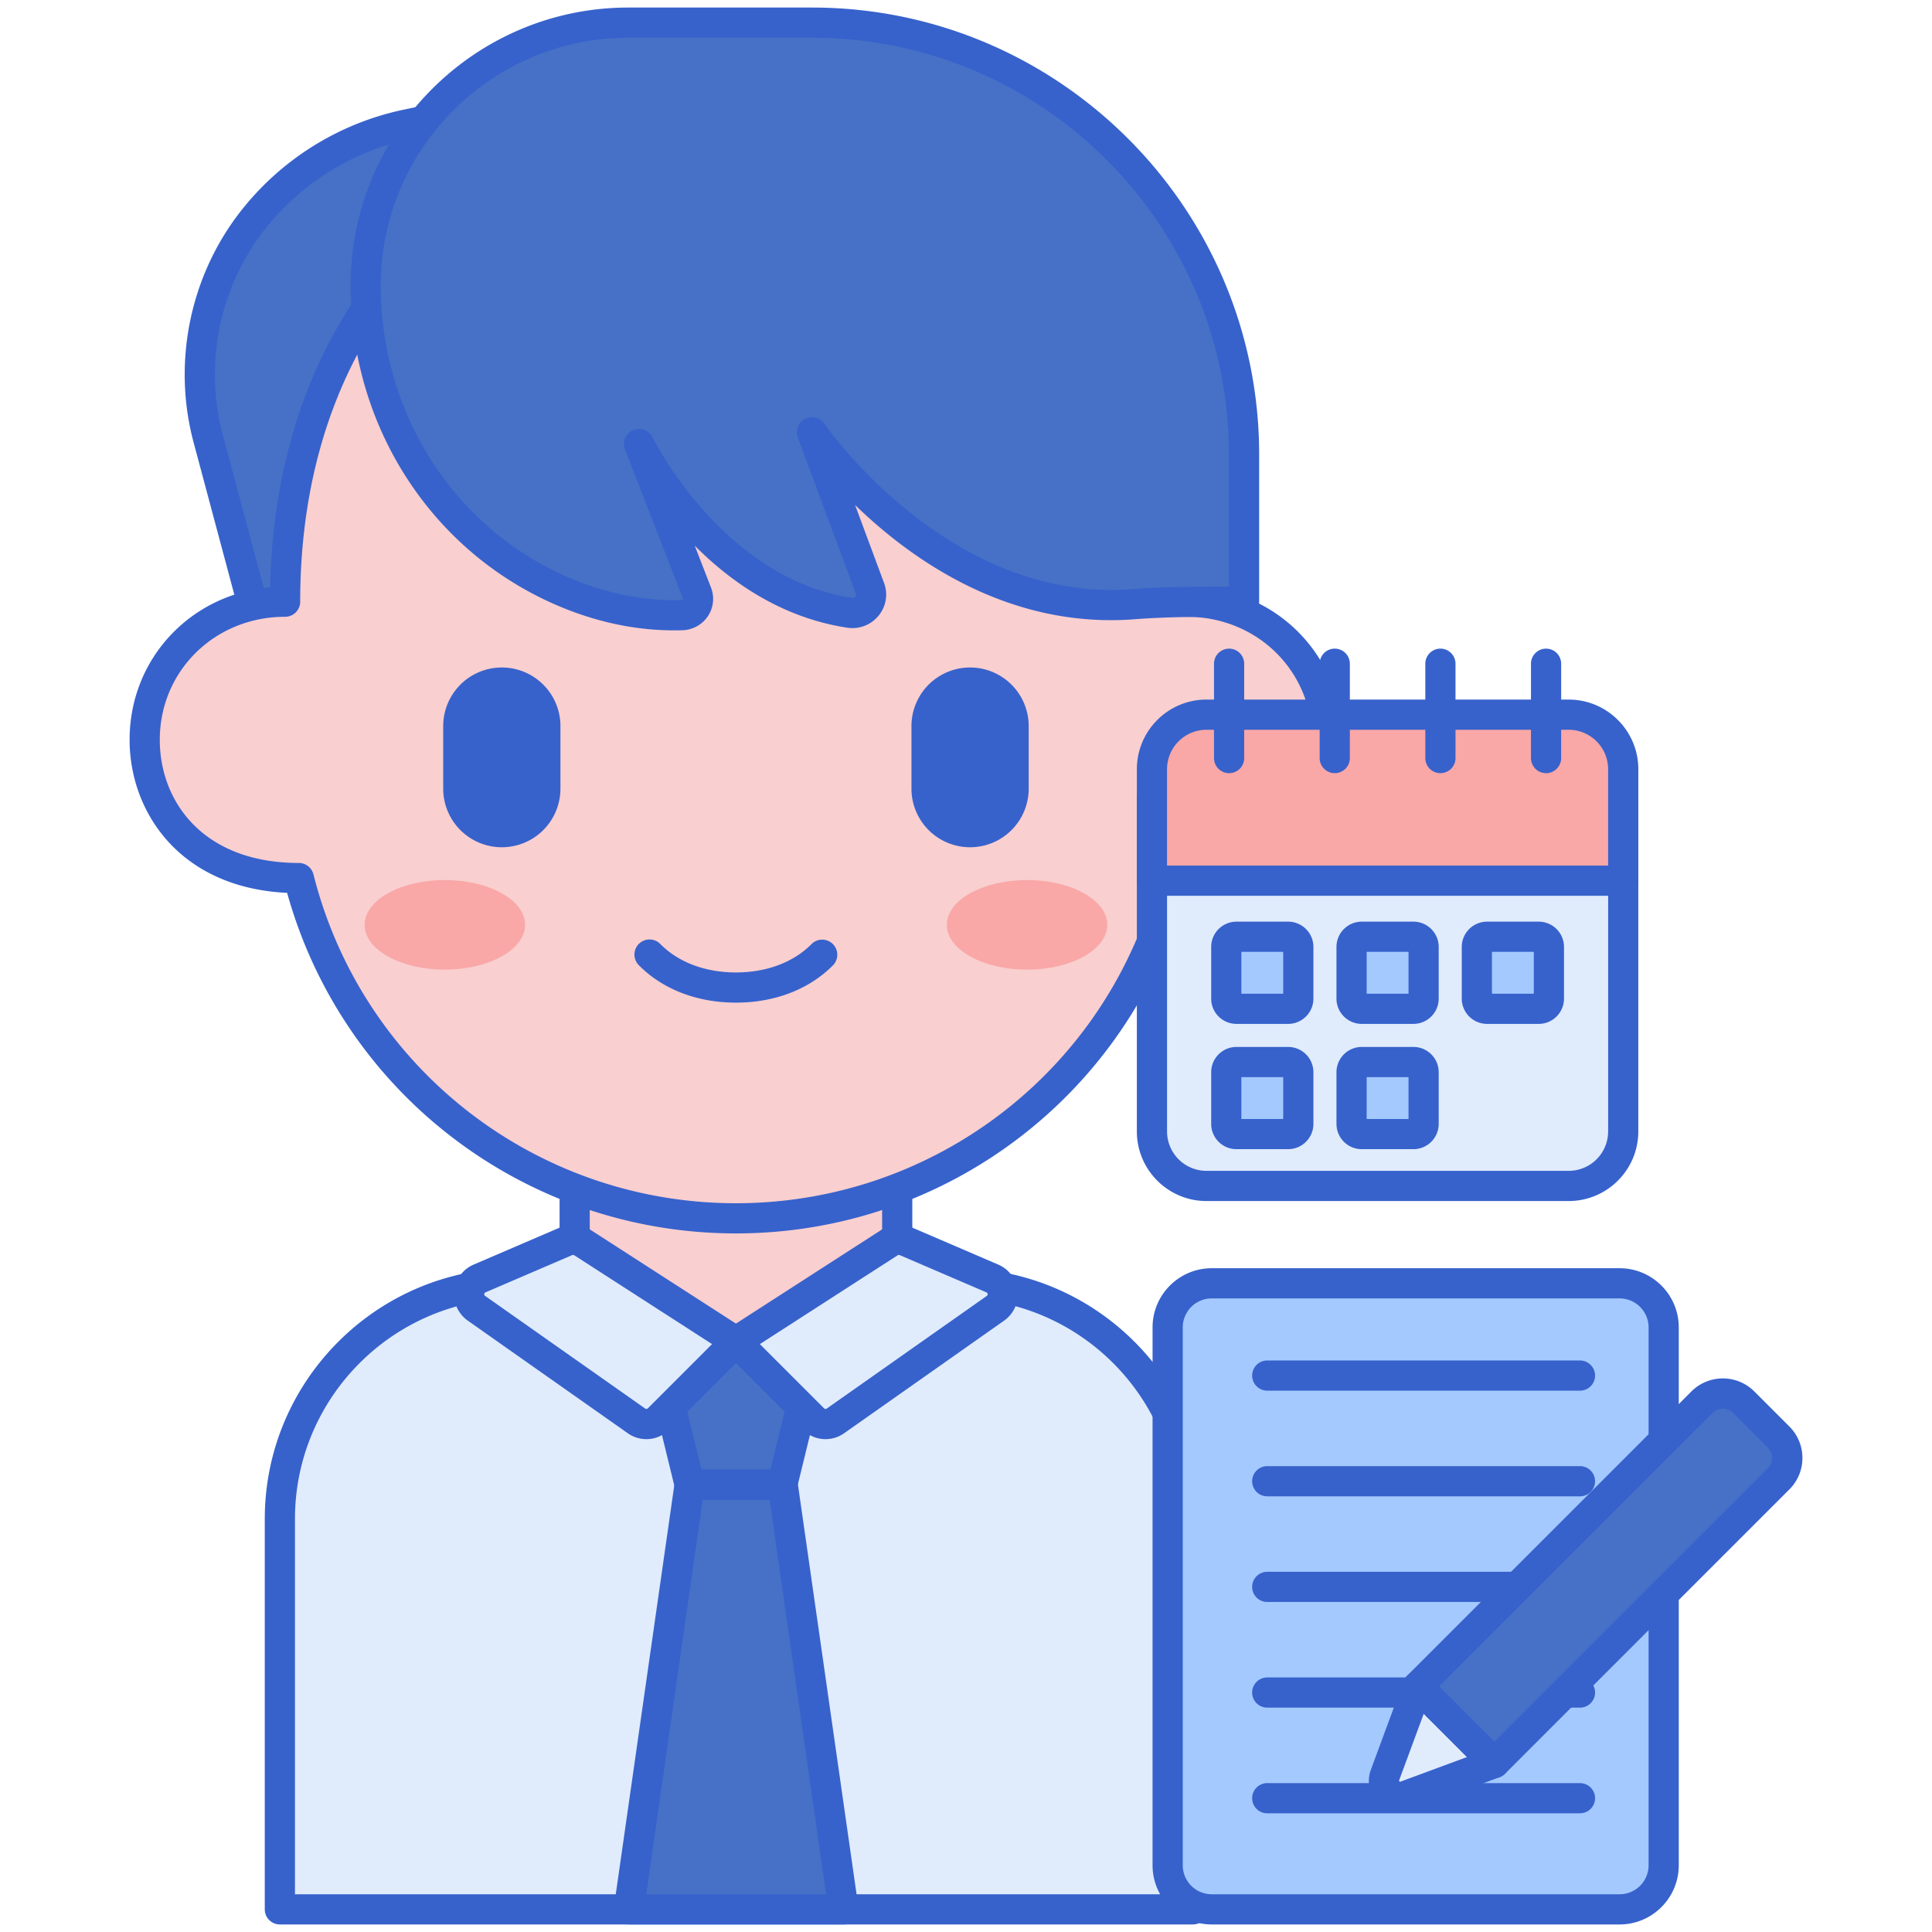
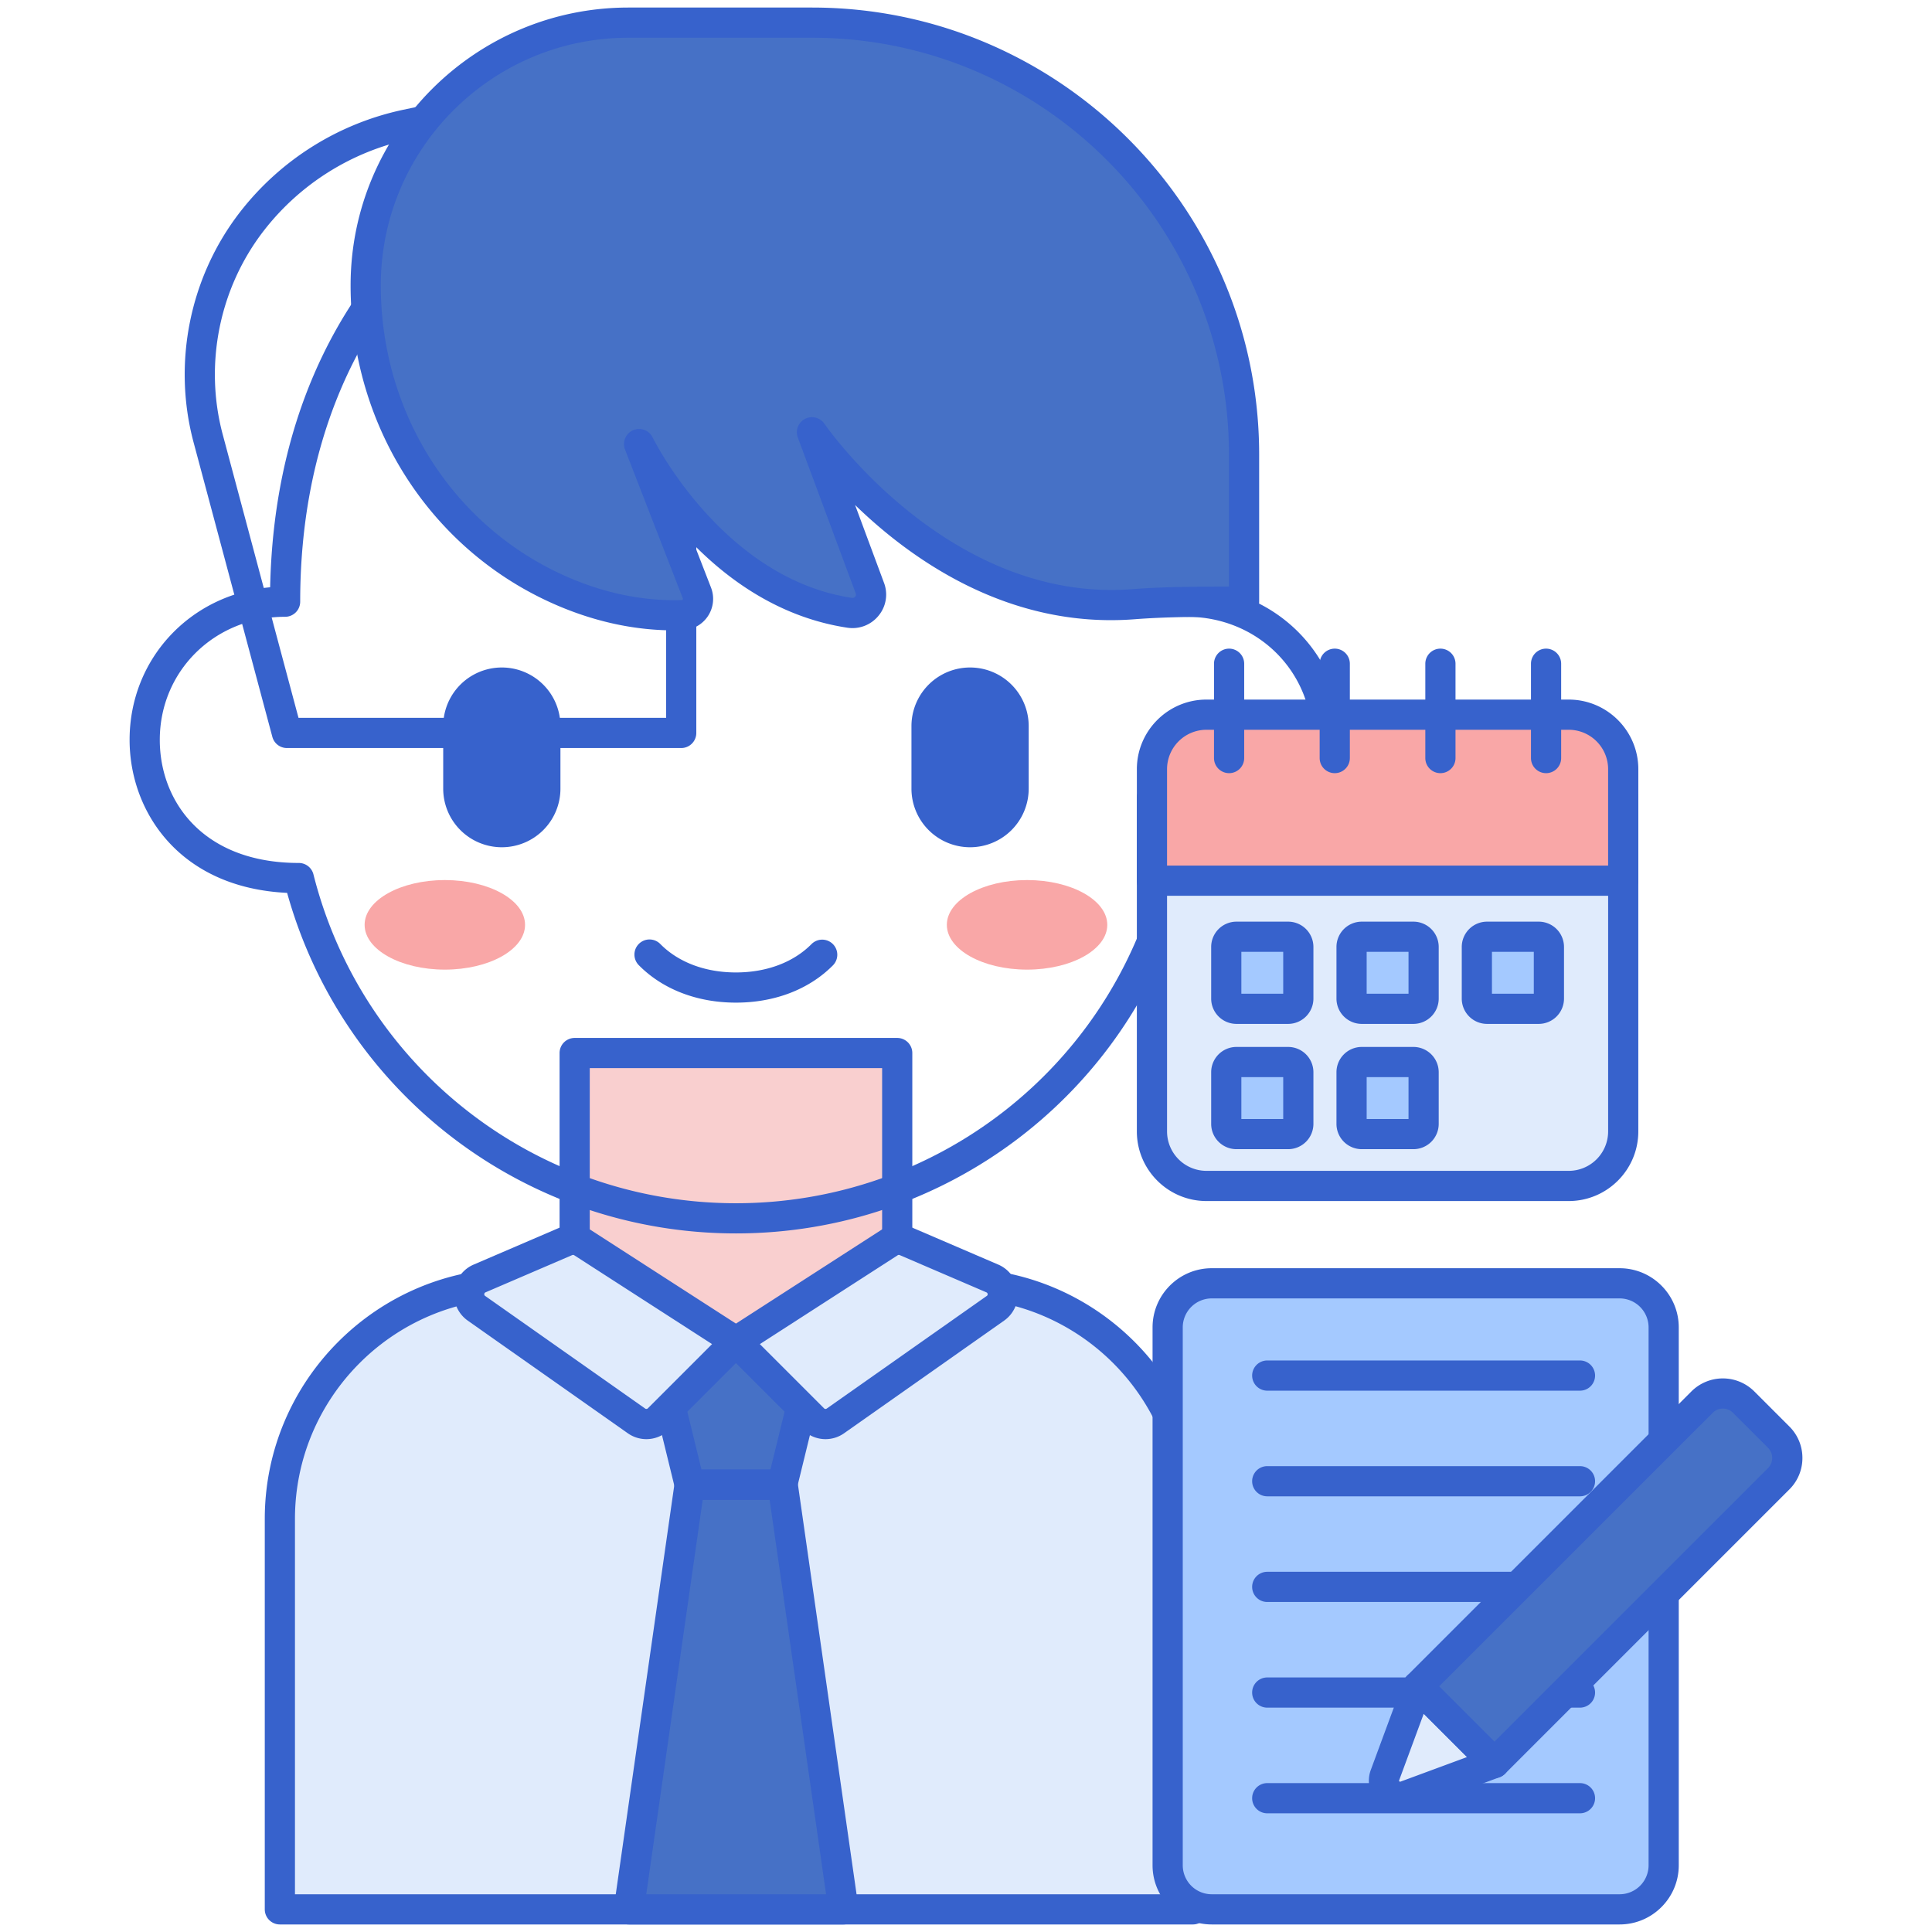
<svg xmlns="http://www.w3.org/2000/svg" version="1.1" width="512" height="512" x="0" y="0" viewBox="0 0 256 256" style="enable-background:new 0 0 512 512" xml:space="preserve">
  <g>
-     <path fill="#4671c6" d="m61.219 14.931-7.411 1.578a35.082 35.082 0 0 0-20.414 12.808 33.026 33.026 0 0 0-5.813 28.779L38.018 97.12h52.246V24.747z" data-original="#4671c6" />
    <path fill="#3762cc" d="M90.265 99.119H38.019a2 2 0 0 1-1.932-1.483L25.65 58.612c-2.813-10.515-.508-21.925 6.164-30.523a37.138 37.138 0 0 1 21.577-13.537l7.412-1.577a1.972 1.972 0 0 1 1.057.062l29.045 9.816a1.998 1.998 0 0 1 1.359 1.895V97.12a1.998 1.998 0 0 1-1.999 1.999zm-50.711-4h48.711V26.183L61.1 17.001l-6.875 1.463a33.134 33.134 0 0 0-19.25 12.078c-5.91 7.616-7.951 17.724-5.461 27.037z" data-original="#3762cc" />
    <path fill="#e0ebfc" d="M158.065 253v-51.731c0-17.245-13.979-31.224-31.224-31.224H68.308c-17.244 0-31.224 13.979-31.224 31.224V253z" data-original="#e0ebfc" />
    <path fill="#3762cc" d="M158.065 255H37.084a2 2 0 0 1-2-2v-51.73c0-18.319 14.904-33.224 33.224-33.224h58.534c18.319 0 33.224 14.904 33.224 33.224V253a2.002 2.002 0 0 1-2.001 2zm-118.981-4h116.981v-49.73c0-16.114-13.109-29.224-29.224-29.224H68.308c-16.114 0-29.224 13.109-29.224 29.224z" data-original="#3762cc" />
    <path fill="#f9cfcf" d="M76.148 139.532h42.739v42.739H76.148z" data-original="#f9cfcf" />
    <path fill="#3762cc" d="M118.887 184.271h-42.74a2 2 0 0 1-2-2v-42.739a2 2 0 0 1 2-2h42.739a2 2 0 0 1 2 2v42.739c.001 1.105-.895 2-1.999 2zm-40.74-4h38.739v-38.739H78.147z" data-original="#3762cc" />
-     <path fill="#f9cfcf" d="M37.776 79.728c0-42.129 29.206-64.797 59.741-64.797 30.046 0 59.741 22.099 59.741 64.797 10.871 0 18.604 8.553 18.604 18.309 0 9.259-6.63 18.309-20.421 18.309-6.534 25.909-29.987 45.088-57.924 45.088-27.938 0-51.39-19.18-57.924-45.088-13.66 0-20.421-8.945-20.421-18.309 0-9.714 7.685-18.309 18.604-18.309z" data-original="#f9cfcf" />
+     <path fill="#f9cfcf" d="M37.776 79.728z" data-original="#f9cfcf" />
    <ellipse cx="58.943" cy="122.546" fill="#f9a7a7" rx="10.629" ry="5.933" data-original="#f9a7a7" />
    <ellipse cx="136.091" cy="122.546" fill="#f9a7a7" rx="10.629" ry="5.933" data-original="#f9a7a7" />
    <path fill="#3762cc" d="M128.54 112.265a7.767 7.767 0 0 1-7.767-7.767v-8.285a7.767 7.767 0 0 1 15.534 0v8.285a7.766 7.766 0 0 1-7.767 7.767zM66.494 112.265a7.767 7.767 0 0 1-7.767-7.767v-8.285a7.767 7.767 0 0 1 15.534 0v8.285a7.766 7.766 0 0 1-7.767 7.767zM97.518 132.854c-5.127 0-9.69-1.753-12.849-4.938a2 2 0 1 1 2.84-2.816c2.401 2.421 5.956 3.754 10.009 3.754 4.052 0 7.606-1.333 10.008-3.754a1.999 1.999 0 1 1 2.84 2.816c-3.159 3.186-7.721 4.938-12.848 4.938z" data-original="#3762cc" />
    <path fill="#4671c6" d="m97.517 177.763-8.658 8.658 2.519 10.302h12.279l2.519-10.302zM103.714 196.723H91.378L83.326 253h28.439z" data-original="#4671c6" />
    <path fill="#3762cc" d="M97.518 163.434c-27.817 0-52.057-18.478-59.473-45.124-14.328-.682-20.873-10.825-20.873-20.272 0-10.729 8.032-19.269 18.624-20.221.891-42.606 31.489-64.886 61.722-64.886 16.176 0 31.28 6.021 42.531 16.952 12.173 11.827 18.787 28.368 19.19 47.934 10.59.953 18.623 9.491 18.623 20.22 0 9.448-6.545 19.592-20.873 20.273-7.416 26.646-31.655 45.124-59.471 45.124zm0-146.503c-28.693 0-57.741 21.57-57.741 62.797a2 2 0 0 1-2 2c-9.311 0-16.604 7.164-16.604 16.309 0 8.118 5.696 16.31 18.421 16.31a2 2 0 0 1 1.939 1.511c6.471 25.657 29.493 43.577 55.985 43.577s49.514-17.92 55.984-43.577a2 2 0 0 1 1.939-1.511c12.725 0 18.421-8.191 18.421-16.309 0-9.146-7.293-16.31-16.604-16.31a2 2 0 0 1-2-2c.001-43.146-29.931-62.797-57.74-62.797zM103.656 198.724H91.378c-.922 0-1.724-.63-1.942-1.525l-2.519-10.302a2 2 0 0 1 .528-1.889l8.658-8.658a2 2 0 0 1 2.828 0l8.657 8.658a2 2 0 0 1 .528 1.889l-2.519 10.302a1.996 1.996 0 0 1-1.941 1.525zm-10.708-4h9.138l1.879-7.684-6.447-6.448-6.448 6.448z" data-original="#3762cc" />
    <path fill="#3762cc" d="M111.766 255h-28.44a2.003 2.003 0 0 1-1.98-2.283l8.052-56.276a2 2 0 0 1 1.979-1.717h12.336c.995 0 1.839.731 1.979 1.717l8.052 56.276a2.002 2.002 0 0 1-1.978 2.283zm-26.133-4h23.826l-7.479-52.276h-8.867z" data-original="#3762cc" />
    <path fill="#e0ebfc" d="m97.517 177.764-10.264 10.264a2.273 2.273 0 0 1-2.915.251l-21.207-14.926c-1.454-1.023-1.223-3.244.41-3.946l11.494-4.941a2.272 2.272 0 0 1 2.129.178zM97.517 177.764l10.264 10.264a2.273 2.273 0 0 0 2.915.251l21.207-14.926c1.454-1.023 1.223-3.244-.41-3.946l-11.494-4.941a2.272 2.272 0 0 0-2.129.178z" data-original="#e0ebfc" />
    <path fill="#3762cc" d="M85.647 190.695a4.264 4.264 0 0 1-2.461-.782L61.98 174.988a4.274 4.274 0 0 1 .772-7.419l11.494-4.941a4.267 4.267 0 0 1 4.003.335l20.353 13.12a1.998 1.998 0 0 1 .33 3.095l-10.264 10.264a4.26 4.26 0 0 1-3.021 1.253zm-9.713-24.414a.266.266 0 0 0-.107.022l-11.494 4.94c-.04.017-.146.063-.163.222s.078.226.114.251l21.207 14.926a.272.272 0 0 0 .35-.029l8.511-8.512-18.27-11.777a.285.285 0 0 0-.148-.043z" data-original="#3762cc" />
    <path fill="#3762cc" d="M109.388 190.695c-1.1 0-2.192-.425-3.021-1.254l-10.264-10.264a1.995 1.995 0 0 1-.574-1.626 1.994 1.994 0 0 1 .904-1.469l20.353-13.12a4.271 4.271 0 0 1 4.003-.334l11.493 4.939a4.281 4.281 0 0 1 2.563 3.483 4.279 4.279 0 0 1-1.79 3.936l-21.208 14.927a4.258 4.258 0 0 1-2.459.782zm-8.703-12.593 8.511 8.512a.27.27 0 0 0 .348.03l21.209-14.927a.25.25 0 0 0 .114-.251c-.017-.159-.124-.205-.164-.223l-11.494-4.939a.27.27 0 0 0-.254.021z" data-original="#3762cc" />
    <path fill="#4671c6" d="M48.457 37.81c0 17.703 10.349 34.055 26.715 40.803 4.62 1.905 9.72 3.062 15.203 2.898 1.497-.045 2.514-1.537 1.972-2.933l-7.663-19.733s9.431 19.547 27.881 22.351c1.858.282 3.351-1.505 2.696-3.267l-7.671-20.65s16.806 24.761 42.591 22.781c4.886-.375 9.745-.333 14.663-.333v-19.49C164.845 28.626 139.219 3 107.608 3H83.267c-19.225 0-34.81 15.585-34.81 34.81z" data-original="#4671c6" />
    <path fill="#a4c9ff" d="M214.606 253H160.56a5.84 5.84 0 0 1-5.84-5.84v-71.275a5.84 5.84 0 0 1 5.84-5.84h54.046a5.84 5.84 0 0 1 5.84 5.84v71.275a5.84 5.84 0 0 1-5.84 5.84z" data-original="#a4c9ff" />
    <path fill="#e0ebfc" d="M207.862 157.144h-48a7.223 7.223 0 0 1-7.223-7.223v-44.223h62.445v44.223a7.222 7.222 0 0 1-7.222 7.223z" data-original="#e0ebfc" />
    <path fill="#a4c9ff" d="M170.685 133.671h-6.848a1.349 1.349 0 0 1-1.349-1.349v-6.848c0-.745.604-1.349 1.349-1.349h6.848c.745 0 1.349.604 1.349 1.349v6.848c0 .745-.604 1.349-1.349 1.349zM187.287 133.671h-6.848a1.349 1.349 0 0 1-1.349-1.349v-6.848c0-.745.604-1.349 1.349-1.349h6.848c.745 0 1.349.604 1.349 1.349v6.848c0 .745-.604 1.349-1.349 1.349zM203.889 133.671h-6.848a1.349 1.349 0 0 1-1.349-1.349v-6.848c0-.745.604-1.349 1.349-1.349h6.848c.745 0 1.349.604 1.349 1.349v6.848a1.35 1.35 0 0 1-1.349 1.349zM187.287 150.273h-6.848a1.349 1.349 0 0 1-1.349-1.349v-6.848c0-.745.604-1.349 1.349-1.349h6.848c.745 0 1.349.604 1.349 1.349v6.848c0 .745-.604 1.349-1.349 1.349zM170.685 150.273h-6.848a1.349 1.349 0 0 1-1.349-1.349v-6.848c0-.745.604-1.349 1.349-1.349h6.848c.745 0 1.349.604 1.349 1.349v6.848c0 .745-.604 1.349-1.349 1.349z" data-original="#a4c9ff" />
    <path fill="#3762cc" d="M209.355 184.271h-41.439a2 2 0 0 1 0-4h41.439a2 2 0 0 1 0 4zM209.355 198.271h-41.439a2 2 0 0 1 0-4h41.439a2 2 0 0 1 0 4zM209.355 212.271h-41.439a2 2 0 0 1 0-4h41.439a2 2 0 0 1 0 4zM209.355 226.271h-41.439a2 2 0 0 1 0-4h41.439a2 2 0 0 1 0 4zM209.355 240.271h-41.439a2 2 0 0 1 0-4h41.439a2 2 0 0 1 0 4zM89.354 83.527c-4.986 0-10.008-1.029-14.944-3.065C57.429 73.46 46.457 56.718 46.457 37.81 46.457 17.513 62.97 1 83.267 1h24.341c32.663 0 59.237 26.574 59.237 59.237v19.49a2 2 0 0 1-2 2l-1.352-.001c-4.524-.002-8.797-.007-13.158.328-16.627 1.277-29.517-7.847-37.031-15.139l3.833 10.317a4.392 4.392 0 0 1-.715 4.34 4.455 4.455 0 0 1-4.157 1.601c-8.659-1.316-15.388-6.018-20.209-10.871l2.156 5.552a4.144 4.144 0 0 1-.408 3.786 4.196 4.196 0 0 1-3.369 1.87c-.36.011-.721.017-1.081.017zM83.267 5c-18.091 0-32.81 14.719-32.81 32.81 0 17.282 10 32.572 25.478 38.955 4.768 1.965 9.591 2.891 14.381 2.748.025-.001.103-.003.154-.082.04-.06.023-.104.014-.129L82.82 59.57a2 2 0 0 1 3.665-1.595c.09.187 9.221 18.637 26.381 21.244a.466.466 0 0 0 .453-.17.405.405 0 0 0 .068-.423l-7.671-20.65a2 2 0 0 1 3.529-1.821c.162.238 16.468 23.794 40.783 21.911 4.294-.33 8.601-.327 12.816-.34V60.237C162.845 29.779 138.065 5 107.607 5z" data-original="#3762cc" />
    <path fill="#3762cc" d="M214.605 255H160.56c-4.323 0-7.84-3.517-7.84-7.84v-71.274c0-4.323 3.517-7.84 7.84-7.84h54.045c4.323 0 7.84 3.517 7.84 7.84v71.274c0 4.323-3.516 7.84-7.84 7.84zm-54.044-82.954a3.845 3.845 0 0 0-3.84 3.84v71.274a3.845 3.845 0 0 0 3.84 3.84h54.045a3.845 3.845 0 0 0 3.84-3.84v-71.274a3.845 3.845 0 0 0-3.84-3.84z" data-original="#3762cc" />
    <path fill="#4671c6" d="m198.012 233.614-10.154-10.154 37.676-37.676a3.891 3.891 0 0 1 5.502 0l4.652 4.652a3.891 3.891 0 0 1 0 5.502z" data-original="#4671c6" />
    <path fill="#e0ebfc" d="m198.012 233.614-10.154-10.154-4.337 11.741c-.634 1.715 1.035 3.384 2.751 2.751z" data-original="#e0ebfc" />
    <path fill="#3762cc" d="M198.012 235.614a1.992 1.992 0 0 1-1.414-.586l-10.154-10.154a2 2 0 0 1 0-2.828l37.677-37.677a5.899 5.899 0 0 1 8.33-.001l4.652 4.653a5.85 5.85 0 0 1 1.726 4.165 5.847 5.847 0 0 1-1.726 4.166l-37.677 37.676a1.994 1.994 0 0 1-1.414.586zm-7.326-12.154 7.326 7.326 36.263-36.262a1.895 1.895 0 0 0 0-2.675l-4.652-4.652a1.893 1.893 0 0 0-2.674.001z" data-original="#3762cc" />
    <path fill="#3762cc" d="M185.512 240.09a4.101 4.101 0 0 1-2.911-1.219 4.102 4.102 0 0 1-.956-4.364l4.337-11.74a2.001 2.001 0 0 1 1.448-1.261 2.016 2.016 0 0 1 1.842.54l10.154 10.154a2 2 0 0 1-.721 3.29l-11.74 4.337a4.18 4.18 0 0 1-1.453.263zm3.139-13.008-3.255 8.812c-.015.04-.031.085.032.149.065.063.109.046.149.032l8.812-3.255zM207.862 159.144h-48c-5.085 0-9.223-4.138-9.223-9.223v-44.223a2 2 0 0 1 2-2h62.445a2 2 0 0 1 2 2v44.223c.001 5.085-4.137 9.223-9.222 9.223zm-53.222-51.446v42.223a5.229 5.229 0 0 0 5.223 5.223h48a5.229 5.229 0 0 0 5.223-5.223v-42.223z" data-original="#3762cc" />
    <path fill="#3762cc" d="M170.685 135.671h-6.849a3.352 3.352 0 0 1-3.349-3.349v-6.849a3.352 3.352 0 0 1 3.349-3.349h6.849a3.352 3.352 0 0 1 3.349 3.349v6.849a3.354 3.354 0 0 1-3.349 3.349zm-6.198-4h5.546v-5.546h-5.546zM187.286 135.671h-6.848a3.352 3.352 0 0 1-3.349-3.349v-6.849a3.352 3.352 0 0 1 3.349-3.349h6.848a3.353 3.353 0 0 1 3.35 3.349v6.849a3.353 3.353 0 0 1-3.35 3.349zm-6.196-4h5.546v-5.546h-5.546zM203.889 135.671h-6.849a3.352 3.352 0 0 1-3.349-3.349v-6.849a3.352 3.352 0 0 1 3.349-3.349h6.849a3.352 3.352 0 0 1 3.349 3.349v6.849a3.354 3.354 0 0 1-3.349 3.349zm-6.198-4h5.546v-5.546h-5.546zM187.286 152.272h-6.848a3.352 3.352 0 0 1-3.349-3.349v-6.849a3.352 3.352 0 0 1 3.349-3.349h6.848a3.353 3.353 0 0 1 3.35 3.349v6.849a3.353 3.353 0 0 1-3.35 3.349zm-6.196-4h5.546v-5.546h-5.546zM170.685 152.272h-6.849a3.352 3.352 0 0 1-3.349-3.349v-6.849a3.352 3.352 0 0 1 3.349-3.349h6.849a3.352 3.352 0 0 1 3.349 3.349v6.849a3.353 3.353 0 0 1-3.349 3.349zm-6.198-4h5.546v-5.546h-5.546z" data-original="#3762cc" />
    <path fill="#f9a7a7" d="M215.085 116.699H152.64v-14.777a7.223 7.223 0 0 1 7.223-7.223h48a7.223 7.223 0 0 1 7.223 7.223v14.777z" data-original="#f9a7a7" />
    <path fill="#3762cc" d="M162.862 102.448a2 2 0 0 1-2-2v-12.5a2 2 0 0 1 4 0v12.5a2 2 0 0 1-2 2zM176.862 102.448a2 2 0 0 1-2-2v-12.5a2 2 0 0 1 4 0v12.5a2 2 0 0 1-2 2zM190.862 102.448a2 2 0 0 1-2-2v-12.5a2 2 0 0 1 4 0v12.5a2 2 0 0 1-2 2zM204.862 102.448a2 2 0 0 1-2-2v-12.5a2 2 0 0 1 4 0v12.5a2 2 0 0 1-2 2z" data-original="#3762cc" />
    <path fill="#3762cc" d="M215.085 118.698H152.64a2 2 0 0 1-2-2v-14.777c0-5.085 4.138-9.223 9.223-9.223h48c5.085 0 9.223 4.138 9.223 9.223v14.777a2.002 2.002 0 0 1-2.001 2zm-60.445-4h58.445v-12.777a5.229 5.229 0 0 0-5.223-5.223h-48a5.229 5.229 0 0 0-5.223 5.223v12.777z" data-original="#3762cc" />
  </g>
</svg>